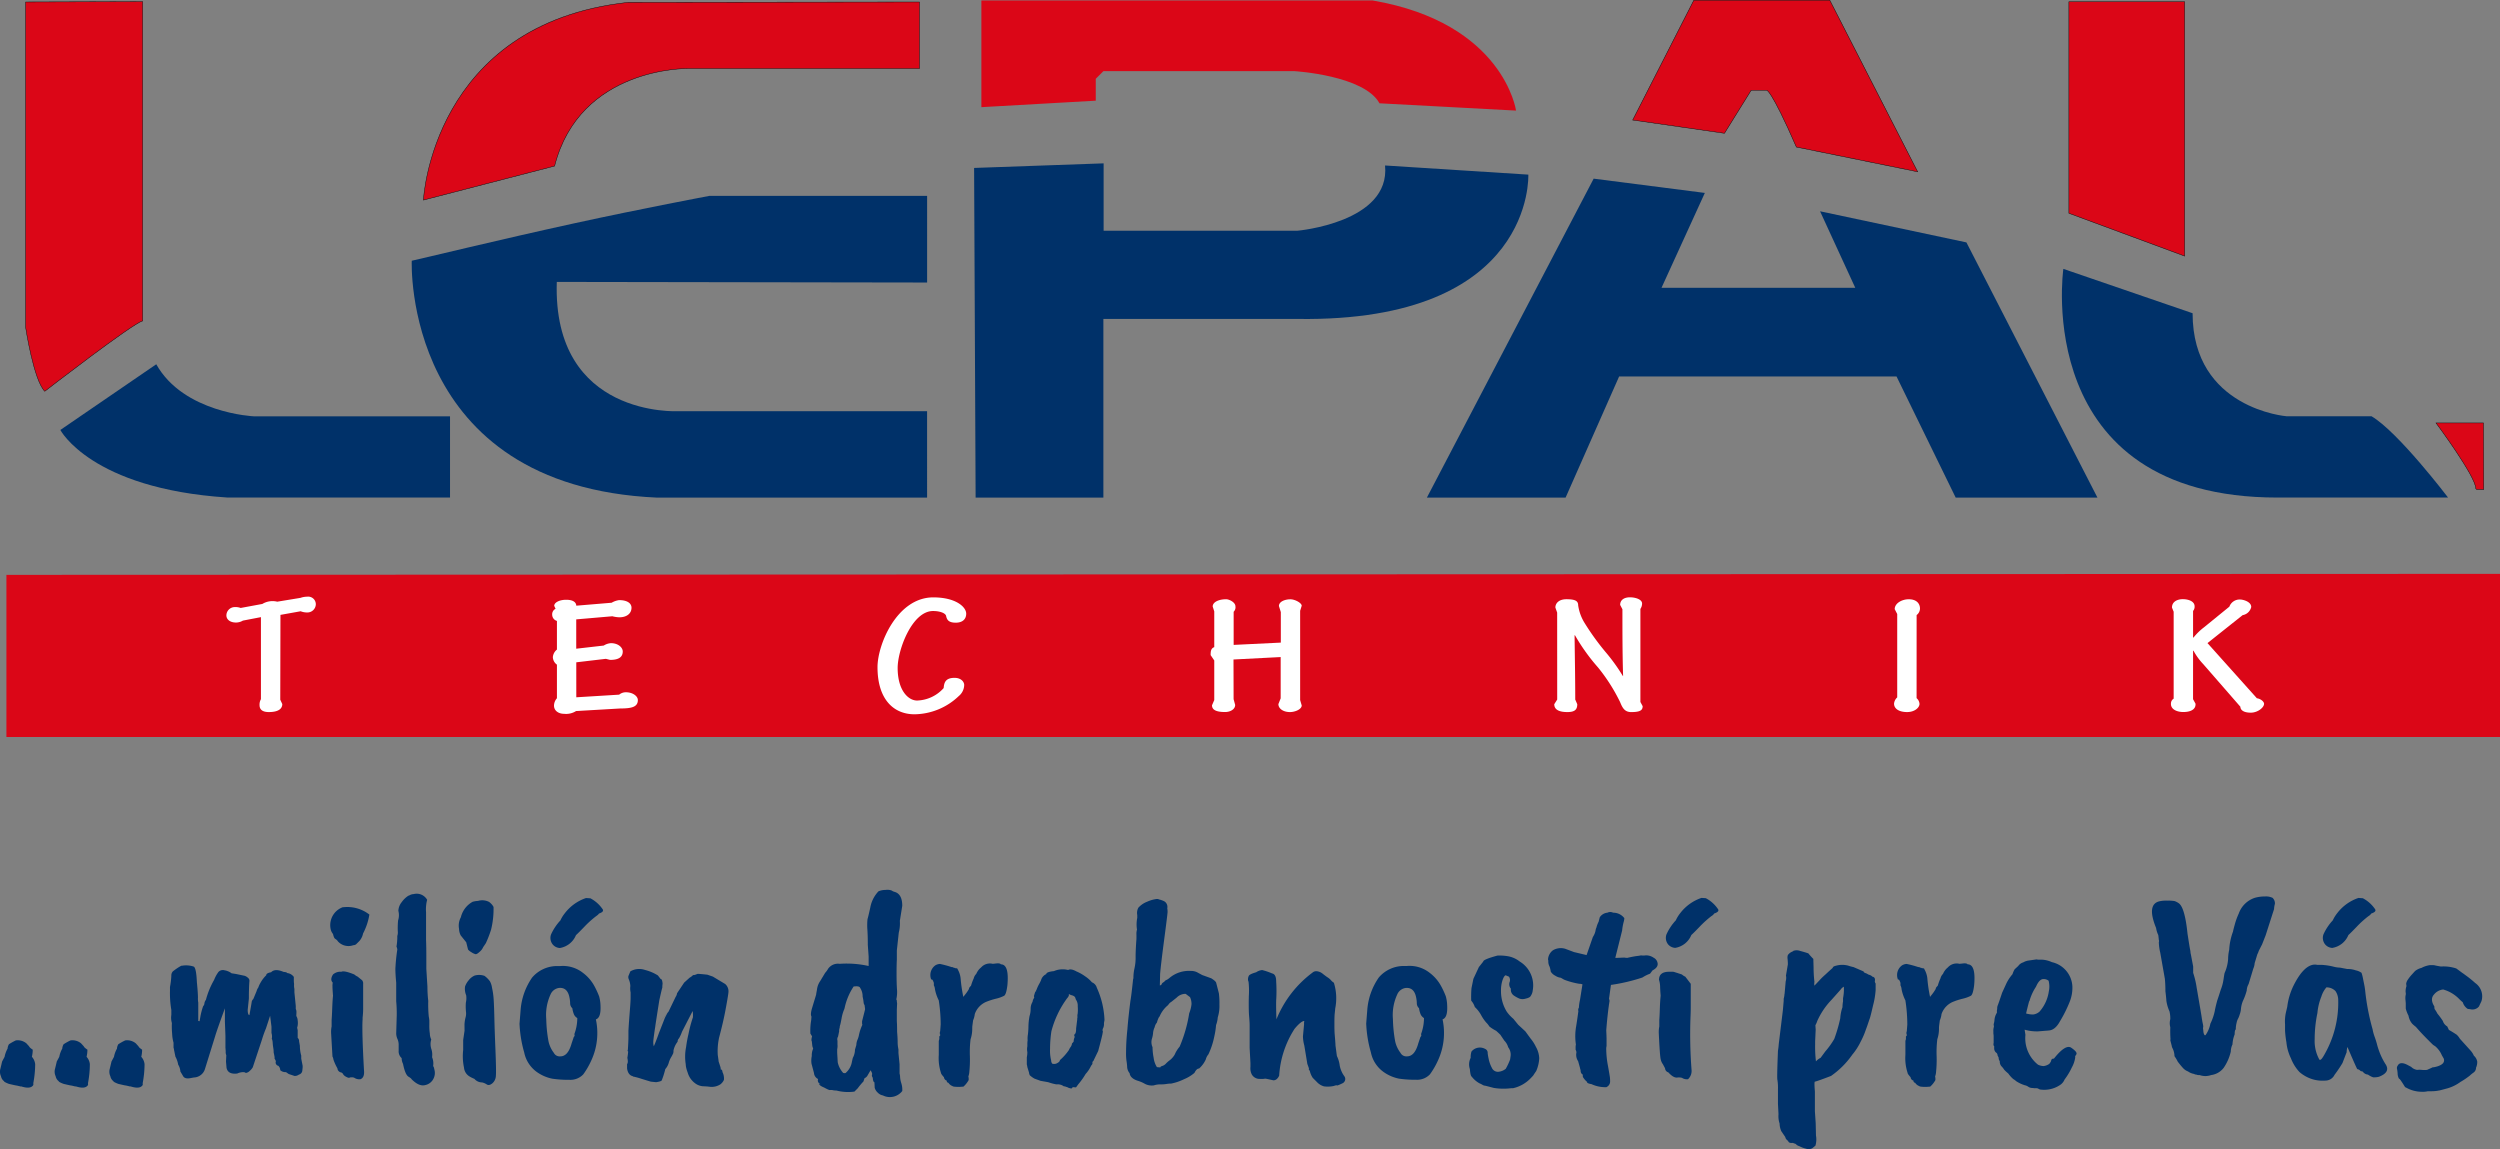
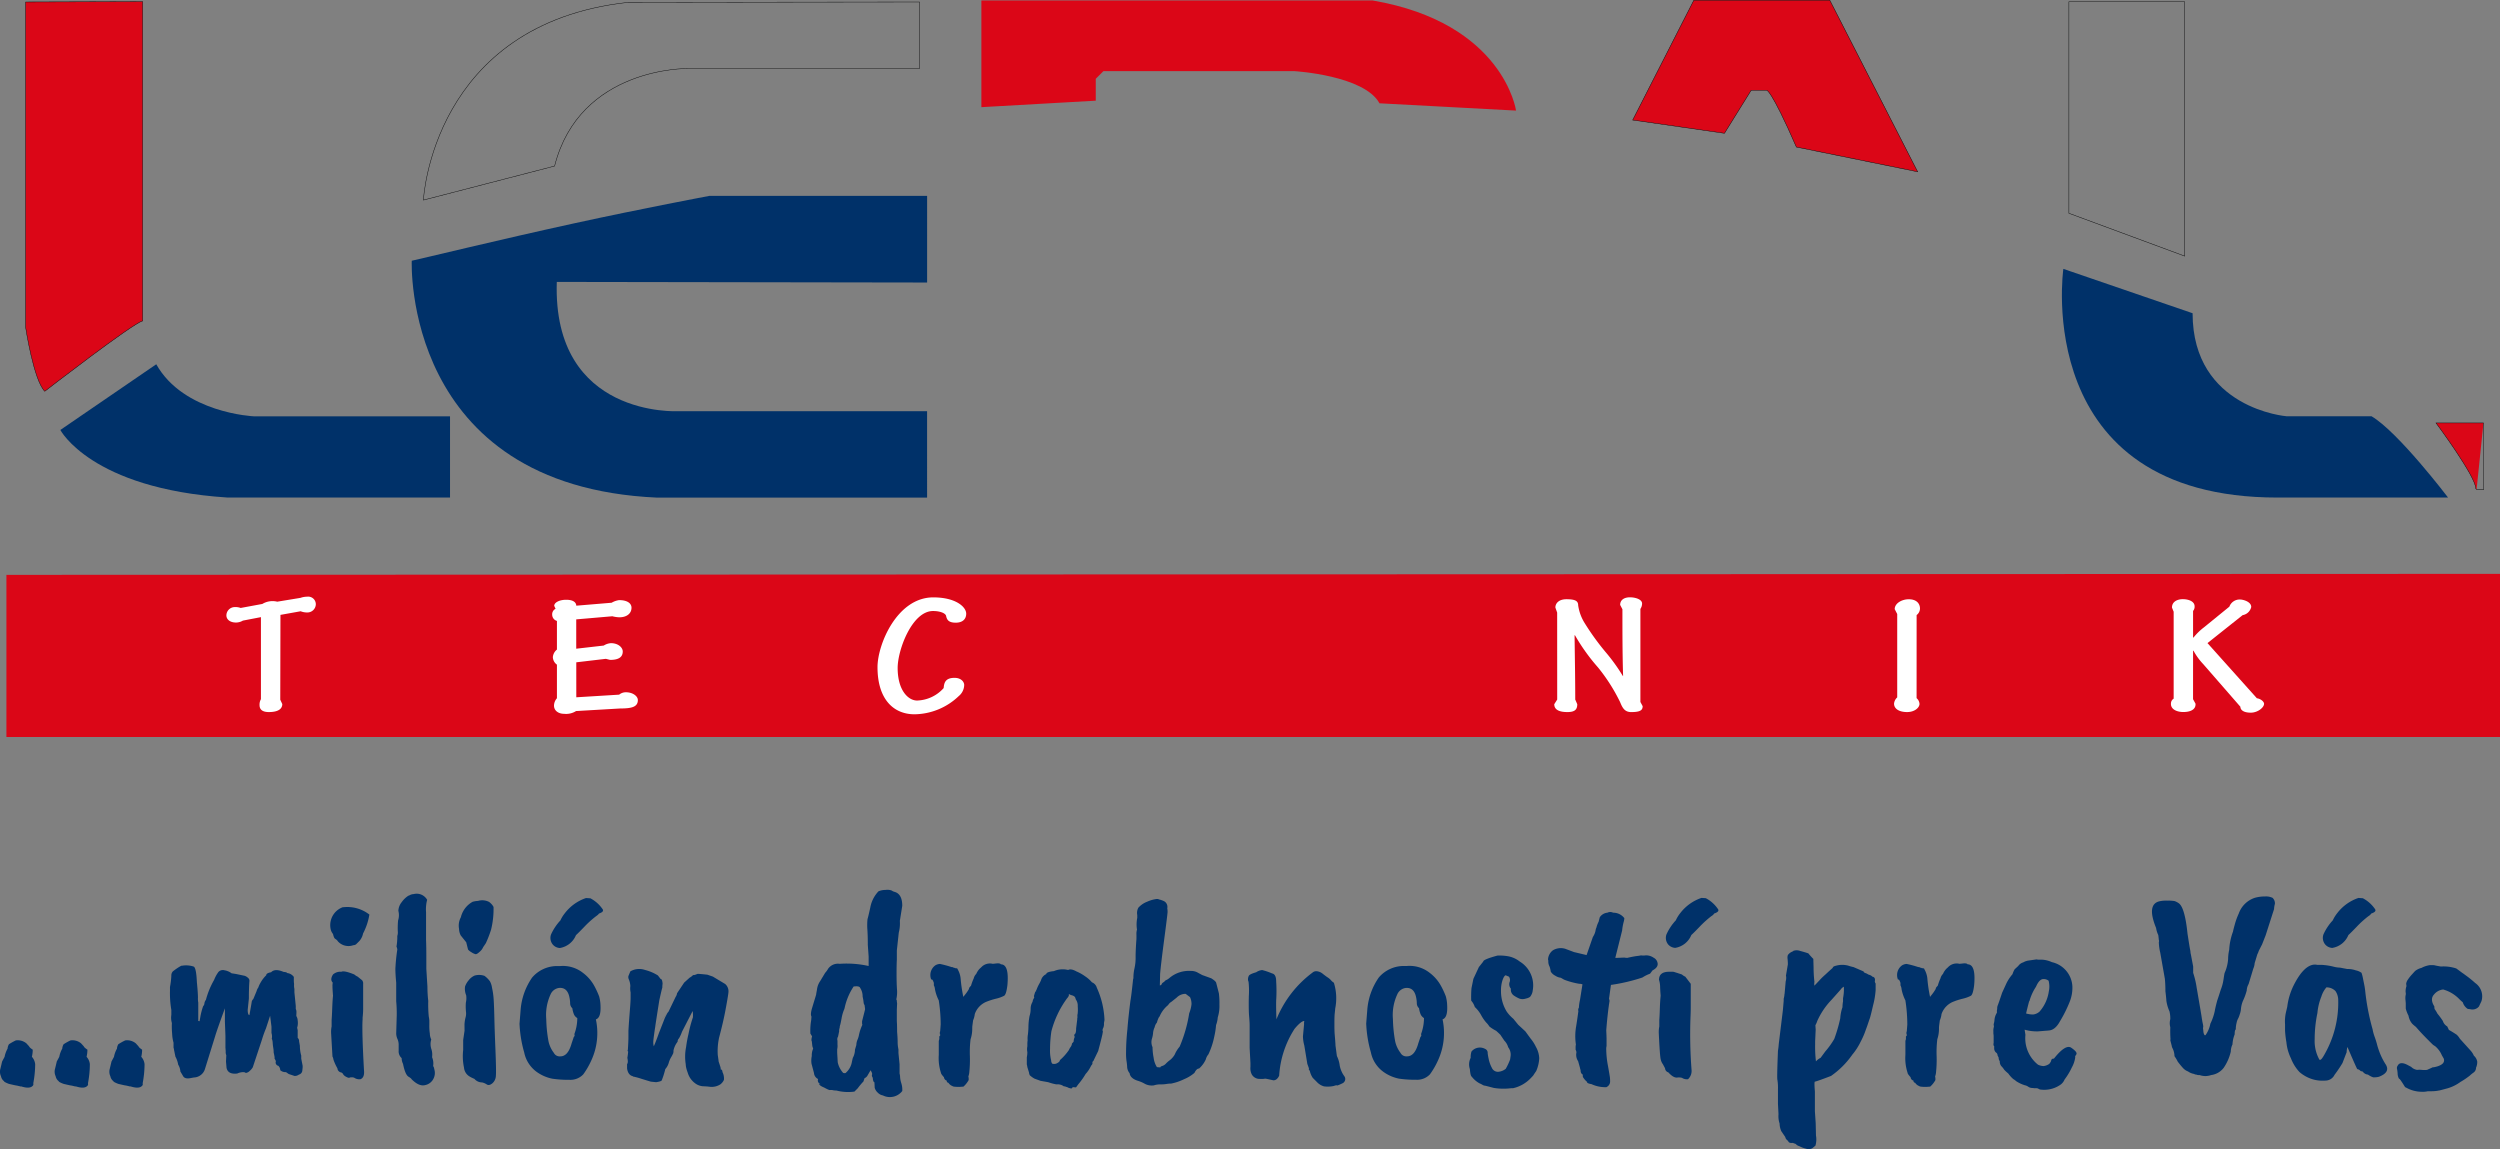
<svg xmlns="http://www.w3.org/2000/svg" width="148.403" height="68.216" viewBox="0 0 148.403 68.216">
  <rect x="0" y="0" width="148.403" height="68.216" fill="#808080" stroke="none" />
  <g id="Group_1712" data-name="Group 1712" transform="translate(0 0.012)">
    <path id="Path_3697" data-name="Path 3697" d="M702.711,56.216v9.627H850.733V56.157Z" transform="translate(-702.33 -22.104)" fill="#db0617" />
-     <path id="Path_3698" data-name="Path 3698" d="M757.572,33.157l7.688-.272v4h11.5s5.541-.483,5.206-3.874l8.505.543s.409,8.763-13.681,8.567H765.246V52.726h-7.584Z" transform="translate(-699.748 -23.2)" fill="#003169" />
-     <path id="Path_3699" data-name="Path 3699" d="M815.268,37.536l-8.688-1.847,2.089,4.541h-11.5l2.572-5.631-6.6-.847-9.9,18.933h8.234l3.177-7.189h16.468l3.511,7.189h8.415Z" transform="translate(-698.539 -23.159)" fill="#003169" />
    <path id="Path_3700" data-name="Path 3700" d="M740.254,52.64h16.027V47.51H741.5s-7.461.408-7.2-7.674l21.983.036V34.728H743.363s-3.949.738-8.057,1.636c-4.453.972-9.114,2.112-9.616,2.215,0,0-.577,13.382,14.565,14.062" transform="translate(-701.248 -23.113)" fill="#003169" />
    <path id="Path_3701" data-name="Path 3701" d="M827,41.5l-7.672-2.633s-1.953,13.575,12.711,13.575h10.126s-2.952-3.888-4.542-4.826h-5.039S827,47.179,827,41.5" transform="translate(-696.845 -22.918)" fill="#003169" />
    <path id="Path_3702" data-name="Path 3702" d="M711.462,44.275c-1.076.739-5.694,3.9-5.694,3.9s1.817,3.481,9.9,4.01H728.9V47.364H717.24s-4.155-.19-5.778-3.089" transform="translate(-702.186 -22.664)" fill="#003169" />
    <path id="Path_3703" data-name="Path 3703" d="M718.38,63.567l.12.258c0,.268-.214.475-.8.475-.375,0-.55-.147-.55-.413a.649.649,0,0,1,.082-.351V58.665l-1.071.206a.8.8,0,0,1-.416.114c-.335,0-.563-.175-.563-.424a.5.5,0,0,1,.5-.493.889.889,0,0,1,.348.052l1.286-.238a1.17,1.17,0,0,1,.885-.134l1.379-.227a1.209,1.209,0,0,1,.4-.07.452.452,0,0,1,.51.463.5.5,0,0,1-.51.474,1.019,1.019,0,0,1-.389-.072l-1.2.215Z" transform="translate(-701.743 -22.043)" fill="#fff" />
    <path id="Path_3704" data-name="Path 3704" d="M735.084,63.415l2.544-.156a.618.618,0,0,1,.4-.142c.428,0,.71.245.71.462,0,.414-.375.5-1.044.5l-2.625.153a1.1,1.1,0,0,1-.709.164c-.321,0-.6-.173-.6-.492a.684.684,0,0,1,.174-.433V61.478a.575.575,0,0,1-.242-.444.642.642,0,0,1,.242-.452v-1.7a.386.386,0,0,1-.281-.36.364.364,0,0,1,.2-.36l-.08-.174c0-.207.321-.362.71-.362s.589.133.6.351l2.1-.175a1.158,1.158,0,0,1,.442-.155c.509,0,.736.205.736.452,0,.33-.268.568-.724.568a1.9,1.9,0,0,1-.415-.062l-2.142.185v1.741l1.633-.187a.909.909,0,0,1,.428-.142c.429,0,.7.257.7.493,0,.352-.267.5-.751.5l-.252-.063-1.755.207Z" transform="translate(-700.874 -22.035)" fill="#fff" />
    <path id="Path_3705" data-name="Path 3705" d="M757.361,58.449c0,.39-.283.544-.617.544-.376,0-.522-.125-.575-.392-.027-.165-.349-.3-.778-.3-1.244,0-2.1,2.309-2.1,3.379,0,1.349.641,1.935,1.151,1.935a2.2,2.2,0,0,0,1.579-.74c.026-.269.067-.607.644-.607.414,0,.576.258.576.421a.872.872,0,0,1-.321.659,3.864,3.864,0,0,1-2.625,1.083c-1.246,0-2.2-.886-2.2-2.8,0-1.35,1.165-4.14,3.309-4.14,1.365,0,1.955.586,1.955.959" transform="translate(-700.005 -22.042)" fill="#fff" />
-     <path id="Path_3706" data-name="Path 3706" d="M772.345,63.529l.093.34c0,.257-.281.423-.6.423-.574,0-.775-.155-.775-.4l.134-.31v-2.35l-.215-.318c0-.225.014-.4.215-.474V58.32l-.093-.29c0-.267.36-.433.8-.433.175,0,.55.177.55.424a.367.367,0,0,1-.106.319v1.967l2.8-.136V58.36L775.036,58c0-.267.362-.4.684-.4.266,0,.668.217.668.383l-.093.3v5.3l.093.318c0,.226-.387.393-.7.393-.391,0-.684-.2-.684-.474l.135-.341v-2.45l-2.8.144Z" transform="translate(-699.117 -22.037)" fill="#fff" />
    <path id="Path_3707" data-name="Path 3707" d="M790.635,58.395l-.106-.3c0-.258.214-.494.654-.494.55,0,.7.113.7.371a2.711,2.711,0,0,0,.389,1.052,14.885,14.885,0,0,0,1.311,1.8,10.938,10.938,0,0,1,.953,1.337h.013c-.04-1.308-.04-2.616-.04-3.964l-.134-.258c0-.34.3-.452.576-.452.334,0,.725.123.725.37a.579.579,0,0,1-.1.319V63.7l.134.248c0,.238-.134.352-.683.352-.388,0-.521-.259-.655-.59a10.567,10.567,0,0,0-1.311-2.059,11.515,11.515,0,0,1-1.366-1.906l-.027-.009c.015,1.255.04,2.544.04,3.82l.12.277c0,.319-.146.466-.587.466s-.779-.114-.779-.466l.175-.277Z" transform="translate(-698.2 -22.042)" fill="#fff" />
    <path id="Path_3708" data-name="Path 3708" d="M811.064,63.467a.493.493,0,0,1,.173.34c0,.227-.293.486-.736.486-.467,0-.775-.188-.775-.5a.576.576,0,0,1,.188-.371V58.473l-.149-.289c0-.35.428-.587.832-.587.519,0,.669.31.669.548a.493.493,0,0,1-.2.39Z" transform="translate(-697.293 -22.036)" fill="#fff" />
    <path id="Path_3709" data-name="Path 3709" d="M826.736,63.529l.147.269c.026.4-.4.494-.722.494-.374,0-.764-.155-.736-.516a.333.333,0,0,1,.16-.277V58.339l-.1-.247c0-.373.35-.5.643-.5.324,0,.7.124.7.424a.381.381,0,0,1-.091.276v1.578h.026a3.573,3.573,0,0,1,.614-.6l1.515-1.233a.649.649,0,0,1,.644-.424c.158,0,.654.123.654.444a.629.629,0,0,1-.51.483L827.593,60.2l2.932,3.274c.228.032.427.2.427.33,0,.217-.372.526-.788.526-.47,0-.617-.186-.617-.35l-2.208-2.534a3.7,3.7,0,0,1-.576-.793h-.026Z" transform="translate(-696.554 -22.037)" fill="#fff" />
-     <path id="Path_3710" data-name="Path 3710" d="M843.268,47.6H840.45s2.364,3.177,2.364,3.9l.047.048h.425Z" transform="translate(-695.847 -22.507)" fill="#db0617" />
+     <path id="Path_3710" data-name="Path 3710" d="M843.268,47.6H840.45s2.364,3.177,2.364,3.9l.047.048Z" transform="translate(-695.847 -22.507)" fill="#db0617" />
    <path id="Path_3711" data-name="Path 3711" d="M843.268,47.6H840.45s2.364,3.177,2.364,3.9l.047.048h.425Z" transform="translate(-695.847 -22.507)" fill="none" stroke="#040506" stroke-width="0.025" />
-     <path id="Path_3712" data-name="Path 3712" d="M826.51,23.721v15.1l-6.872-2.542V23.721Z" transform="translate(-696.826 -23.631)" fill="#db0617" />
    <path id="Path_3713" data-name="Path 3713" d="M826.51,23.721v15.1l-6.872-2.542V23.721Z" transform="translate(-696.826 -23.631)" fill="none" stroke="#040506" stroke-width="0.025" />
    <path id="Path_3714" data-name="Path 3714" d="M806.608,23.635h-8.07l-3.63,7.114,5.448.786,1.589-2.558h.908s.25-.114,1.772,3.375l7.2,1.469Z" transform="translate(-697.99 -23.635)" fill="#db0617" />
    <path id="Path_3715" data-name="Path 3715" d="M806.608,23.635h-8.07l-3.63,7.114,5.448.786,1.589-2.558h.908s.25-.114,1.772,3.375l7.2,1.469Z" transform="translate(-697.99 -23.635)" fill="none" stroke="#040506" stroke-width="0.025" />
    <path id="Path_3716" data-name="Path 3716" d="M789.722,30.187s-.726-5.2-8.515-6.537H757.984v6.333l6.789-.385V28.3l.454-.454h11.351s4.131.248,5.038,1.908Z" transform="translate(-699.728 -23.634)" fill="#db0617" />
-     <path id="Path_3717" data-name="Path 3717" d="M755.8,23.736v3.951H742.038s-6.4-.113-7.9,5.788l-7.786,2.02s.5-10.457,12.145-11.736Z" transform="translate(-701.217 -23.63)" fill="#db0617" />
    <path id="Path_3718" data-name="Path 3718" d="M755.8,23.736v3.951H742.038s-6.4-.113-7.9,5.788l-7.786,2.02s.5-10.457,12.145-11.736Z" transform="translate(-701.217 -23.63)" fill="none" stroke="#040506" stroke-width="0.025" />
    <path id="Path_3719" data-name="Path 3719" d="M703.8,23.737V43.055s.475,3.134,1.135,3.792c0,0,5.221-4.041,5.811-4.178V23.714Z" transform="translate(-702.278 -23.631)" fill="#db0617" />
    <path id="Path_3720" data-name="Path 3720" d="M703.8,23.737V43.055s.475,3.134,1.135,3.792c0,0,5.221-4.041,5.811-4.178V23.714Z" transform="translate(-702.278 -23.631)" fill="none" stroke="#040506" stroke-width="0.025" />
    <path id="Path_3721" data-name="Path 3721" d="M703.282,82.606h.016a.81.81,0,0,1,.618.179l.162.178c.012.044.081.109.212.195a1.808,1.808,0,0,1-.05.423.775.775,0,0,1,.195.438,6.162,6.162,0,0,1-.113,1.137.143.143,0,0,1-.048.161q-.179.179-.683.017c0,.01-.008.014-.024.007l-.129-.031a1.505,1.505,0,0,0-.163-.032c-.037-.006-.171-.036-.4-.09-.195-.075-.291-.13-.291-.161a.488.488,0,0,1-.179-.293.638.638,0,0,1-.032-.454c.042-.173.075-.313.1-.422l.147-.275a1.564,1.564,0,0,1,.178-.488.551.551,0,0,1,.081-.26,3.556,3.556,0,0,1,.406-.227" transform="translate(-702.347 -20.86)" fill="#003169" />
    <path id="Path_3722" data-name="Path 3722" d="M706.383,82.606h.015a.81.81,0,0,1,.618.179l.162.178c.013.044.081.109.212.195a1.81,1.81,0,0,1-.05.423.776.776,0,0,1,.195.438,6.155,6.155,0,0,1-.113,1.137.143.143,0,0,1-.048.161c-.119.119-.346.125-.683.017,0,.01-.008.014-.023.007l-.13-.031a1.559,1.559,0,0,0-.163-.032c-.037-.006-.171-.036-.4-.09-.2-.075-.292-.13-.292-.161a.488.488,0,0,1-.179-.293.639.639,0,0,1-.032-.454c.043-.173.075-.313.1-.422l.148-.275a1.55,1.55,0,0,1,.177-.488.549.549,0,0,1,.082-.26,3.3,3.3,0,0,1,.406-.227" transform="translate(-702.201 -20.86)" fill="#003169" />
    <path id="Path_3723" data-name="Path 3723" d="M709.484,82.606h.016a.81.81,0,0,1,.618.179l.162.178c.012.044.081.109.211.195a1.806,1.806,0,0,1-.05.423.775.775,0,0,1,.195.438,6.153,6.153,0,0,1-.113,1.137.143.143,0,0,1-.048.161q-.179.179-.683.017c0,.01-.008.014-.024.007l-.129-.031a1.511,1.511,0,0,0-.163-.032c-.037-.006-.171-.036-.4-.09-.195-.075-.291-.13-.291-.161a.488.488,0,0,1-.179-.293.639.639,0,0,1-.032-.454c.042-.173.075-.313.1-.422l.147-.275a1.564,1.564,0,0,1,.178-.488.552.552,0,0,1,.081-.26,3.551,3.551,0,0,1,.406-.227" transform="translate(-702.055 -20.86)" fill="#003169" />
    <path id="Path_3724" data-name="Path 3724" d="M712.667,78.374h.031a1.434,1.434,0,0,1,.682.048c.11.032.174.341.2.926q.064.666.064.917a1.375,1.375,0,0,0,.018.3v1.088l.081.016c0-.01.009-.075.032-.195a3.913,3.913,0,0,1,.178-.7.244.244,0,0,0,.073-.161.428.428,0,0,1,.09-.212,4.831,4.831,0,0,1,.487-1.185,2.037,2.037,0,0,1,.251-.463.355.355,0,0,1,.373-.106.935.935,0,0,1,.415.179c.087.01.188.027.308.048l.471.1a.539.539,0,0,1,.178.106.233.233,0,0,1,.1.22c-.012.087-.023.341-.032.762v.26l-.066.633a.784.784,0,0,0,.033.309l.065.048.13-.747a.3.3,0,0,1,.1-.212l.195-.47a.621.621,0,0,1,.1-.212,1.745,1.745,0,0,1,.155-.325,1.922,1.922,0,0,1,.317-.405c0-.087.1-.147.291-.179.152-.162.4-.168.747-.017a.487.487,0,0,1,.179.032c0,.022.04.039.122.049a.58.58,0,0,1,.3.212v.178a1.5,1.5,0,0,0,.016.244.945.945,0,0,0,.018.291v.2q.014.13.081.811v.179a.379.379,0,0,1,.04.2c0,.07-.007.143-.007.219a.556.556,0,0,1,.081.267.964.964,0,0,1-.032.43l.032.147v.454a.234.234,0,0,1,.082.195l.048.275a2.206,2.206,0,0,0,.081.585v.179l.083.422v.1l-.017.161a.272.272,0,0,1-.195.26l-.09.049a.388.388,0,0,1-.185.032l-.341-.114-.162-.113a.444.444,0,0,1-.34-.114.357.357,0,0,0-.114-.259.2.2,0,0,1-.147-.261c.01-.01-.017-.07-.081-.178.021-.022,0-.14-.049-.357a1.507,1.507,0,0,0-.025-.285c-.015-.091-.026-.186-.032-.284a.757.757,0,0,0-.057-.26c.011,0,.017-.038.017-.114a.68.68,0,0,0-.032-.21v-.373l-.081-.65-.245.748a6.69,6.69,0,0,0-.243.682L716.9,84.4a.81.81,0,0,1-.186.22.4.4,0,0,1-.236.121c-.021-.034-.078-.049-.171-.049a.881.881,0,0,0-.332.082c-.369.043-.58-.07-.635-.341l-.032-.374.018-.374a.464.464,0,0,1-.034-.227l-.017-.226v-.7l-.031-.828v-.8q-.471,1.283-.585,1.672l-.6,1.932a.708.708,0,0,1-.649.5l-.177.032c-.239.054-.4.017-.472-.114l-.161-.275a.866.866,0,0,0-.131-.406,1.438,1.438,0,0,0-.162-.47l-.081-.39a.536.536,0,0,0-.032-.147v-.292a2.314,2.314,0,0,1-.082-.528,4.533,4.533,0,0,1-.016-.642,1.113,1.113,0,0,1-.032-.486V81a5.871,5.871,0,0,1-.081-1.136v-.226a5.058,5.058,0,0,0,.081-.659.378.378,0,0,1,.081-.26,3.231,3.231,0,0,1,.52-.349" transform="translate(-701.893 -21.06)" fill="#003169" />
    <path id="Path_3725" data-name="Path 3725" d="M721.866,75.055a2.126,2.126,0,0,1,1.526.439,3.7,3.7,0,0,1-.374,1.12.982.982,0,0,1-.211.439l-.211.21a.31.31,0,0,1-.161.049.844.844,0,0,1-.91-.227.447.447,0,0,0-.155-.147c-.06-.032-.1-.131-.137-.292a.673.673,0,0,1-.147-.325,1.135,1.135,0,0,1,.73-1.267Zm-.131,3.831c.108-.053.362,0,.763.163a.8.8,0,0,0,.2.13l.259.21a.288.288,0,0,1,.065.21v1.43a4.843,4.843,0,0,1-.032.582v.1q-.049.667.081,3.005c.032.3-.037.486-.21.551a.53.53,0,0,1-.357-.082.282.282,0,0,0-.114-.03h-.114l-.1.03a.491.491,0,0,1-.179-.071.4.4,0,0,1-.17-.155.179.179,0,0,0-.138-.1.268.268,0,0,1-.195-.242,2.671,2.671,0,0,1-.236-.519.542.542,0,0,0-.057-.179l-.082-1.412a1.676,1.676,0,0,1,.032-.374v-.39c.01-.118.022-.338.034-.658s.026-.576.048-.772c-.022-.281-.032-.471-.032-.568a.9.9,0,0,1,.017-.21c-.119-.119-.114-.283.016-.487a.669.669,0,0,1,.406-.163Z" transform="translate(-701.465 -21.215)" fill="#003169" />
    <path id="Path_3726" data-name="Path 3726" d="M724.875,76.8a.63.63,0,0,0,.031-.276,4.764,4.764,0,0,1,.017-.649,1,1,0,0,0,.016-.569.877.877,0,0,1,.195-.511,1.412,1.412,0,0,1,.422-.4v.017a.546.546,0,0,1,.292-.1.713.713,0,0,1,.8.34,2.208,2.208,0,0,0-.065.731v1.655c.012.27.017.64.017,1.1v.617l.065,1.055a7.141,7.141,0,0,0,.049.844,7.106,7.106,0,0,0,.032.941,1.45,1.45,0,0,1,.032.227v.26a2.926,2.926,0,0,0,.031.519.807.807,0,0,0,.083.341.933.933,0,0,0,0,.552,1.051,1.051,0,0,1,.048.5.964.964,0,0,1,.065.52l.048.1.032.146a.726.726,0,0,1-.057.5.7.7,0,0,1-.487.388c-.245.07-.517-.046-.82-.349-.012-.032-.071-.082-.179-.147-.129-.074-.239-.33-.326-.762a.762.762,0,0,1-.081-.341.531.531,0,0,1-.178-.438v-.357a.83.83,0,0,0-.065-.325.875.875,0,0,1-.081-.341l.032-1.088a8.222,8.222,0,0,0-.032-.828v-1.1c-.034-.357-.049-.63-.049-.82a10.888,10.888,0,0,1,.114-1.144.5.5,0,0,0-.049-.179,3.325,3.325,0,0,0,.049-.632" transform="translate(-701.292 -21.25)" fill="#003169" />
    <path id="Path_3727" data-name="Path 3727" d="M729.184,74.75a1.431,1.431,0,0,1,.309-.049.892.892,0,0,1,.658.057.879.879,0,0,1,.268.3,5.114,5.114,0,0,1-.146,1.348,6.584,6.584,0,0,1-.309.8l-.163.243a.729.729,0,0,1-.211.275c-.108.1-.187.144-.236.138a.733.733,0,0,1-.243-.113.755.755,0,0,1-.2-.155c-.012-.031-.021-.07-.032-.113l-.081-.325-.326-.406a.876.876,0,0,1-.1-.39,1.043,1.043,0,0,1,.113-.7.668.668,0,0,1,.048-.162,1.411,1.411,0,0,1,.649-.747m-.487,7.289a2,2,0,0,1,.057-.4.843.843,0,0,0,.032-.35,3.28,3.28,0,0,1-.008-.552,1.154,1.154,0,0,0,.018-.438.985.985,0,0,1-.066-.519,1.148,1.148,0,0,1,.211-.365.905.905,0,0,1,.357-.284.981.981,0,0,1,.585.016,1.476,1.476,0,0,1,.324.325,1.081,1.081,0,0,1,.122.374,4.539,4.539,0,0,1,.1.706q.025.382.041,1.1t.066,1.931c.032.807.04,1.307.024,1.5a.618.618,0,0,1-.212.447c-.124.1-.233.125-.325.065a.858.858,0,0,0-.284-.121.6.6,0,0,1-.454-.212,1.822,1.822,0,0,1-.308-.154.677.677,0,0,1-.309-.511,3.31,3.31,0,0,1-.049-1.055v-.585l.081-.552Z" transform="translate(-701.122 -21.233)" fill="#003169" />
    <path id="Path_3728" data-name="Path 3728" d="M731.8,82l.066-.828a3.9,3.9,0,0,1,.682-1.915,1.953,1.953,0,0,1,1.558-.682h.1a1.921,1.921,0,0,1,1.362.405,2.434,2.434,0,0,1,.675.779,5.112,5.112,0,0,1,.284.618,2.237,2.237,0,0,1,.081.568c.022.466-.071.731-.275.795a3.875,3.875,0,0,1-.278,2.452,4.594,4.594,0,0,1-.47.811,1.051,1.051,0,0,1-.812.325,6.8,6.8,0,0,1-1.014-.065,2.381,2.381,0,0,1-.95-.414,1.885,1.885,0,0,1-.73-1.144A7.285,7.285,0,0,1,731.8,82m2.971-1.526c-.075-.433-.285-.635-.631-.6a.641.641,0,0,0-.5.39,2.9,2.9,0,0,0-.252,1.469,8.174,8.174,0,0,0,.131,1.3,1.713,1.713,0,0,0,.316.69.39.39,0,0,0,.39.212q.454,0,.665-.763l.131-.39a.124.124,0,0,0,.032-.162,2.769,2.769,0,0,0,.177-.958.489.489,0,0,1-.194-.21,1.428,1.428,0,0,1-.1-.374.393.393,0,0,1-.131-.309,1.9,1.9,0,0,0-.032-.291m.975-5.942.26.017a2.006,2.006,0,0,1,.715.632q.129.162-.212.275c-.01.032-.07.088-.178.163a5.865,5.865,0,0,0-.682.617c-.218.226-.385.395-.5.5a1.253,1.253,0,0,1-.957.763.588.588,0,0,1-.414-.2.614.614,0,0,1-.107-.609,3.1,3.1,0,0,1,.553-.828,2.026,2.026,0,0,1,.26-.422,2.651,2.651,0,0,1,1.266-.909" transform="translate(-700.961 -21.24)" fill="#003169" />
    <path id="Path_3729" data-name="Path 3729" d="M739.482,83.153c.1-.227.2-.492.31-.8l.356-.909.147-.275q-3.3,3.9.065-.082l.422-.876a.467.467,0,0,0,.082-.212l.422-.632.324-.293a.8.8,0,0,0,.211-.162c.022.022.108,0,.261-.065.1,0,.292.017.583.049l.326.113.73.439a.574.574,0,0,1,.195.487c-.011.13-.069.487-.179,1.071q-.13.7-.372,1.607a3.727,3.727,0,0,0-.083,1.055c.032.217.049.34.049.374.022.065.051.157.09.276s.045.183.024.194c.075.012.114.065.114.162a.845.845,0,0,1,.089.463.681.681,0,0,1-.211.268.955.955,0,0,1-.608.147,3.453,3.453,0,0,0-.415-.032.9.9,0,0,1-.381-.114,1.2,1.2,0,0,1-.537-.7,1.943,1.943,0,0,1-.1-.34,1.207,1.207,0,0,1-.017-.162A2.858,2.858,0,0,1,741.4,83.2a7.8,7.8,0,0,1,.147-.8,7.518,7.518,0,0,1,.26-.975,1.7,1.7,0,0,0-.017-.373l-.633,1.233a2.141,2.141,0,0,1-.178.39.27.27,0,0,0-.081.2,1.253,1.253,0,0,0-.244.519.62.62,0,0,1-.016.161,1.935,1.935,0,0,1-.123.237,1.389,1.389,0,0,0-.147.349.951.951,0,0,1-.2.357,4.947,4.947,0,0,1-.21.665c-.01.044-.125.082-.34.114l-.309-.032c-.076-.022-.253-.075-.535-.162a4.406,4.406,0,0,0-.463-.13.1.1,0,0,1-.074-.032c-.183-.043-.3-.195-.339-.454v-.26c.053-.065.058-.19.016-.374a3.226,3.226,0,0,0,.048-.374c-.032-.021-.039-.059-.016-.113.021-.347.032-.59.032-.731v-.39q.031-.534.081-1.152c.034-.411.049-.676.049-.8v-.325a1.1,1.1,0,0,1-.016-.374,1.135,1.135,0,0,0-.082-.381.329.329,0,0,1-.032-.22l.114-.275a1.057,1.057,0,0,1,.876-.082,2.661,2.661,0,0,1,.762.326c.022.031.075.1.162.21.065,0,.1.092.114.275a2.093,2.093,0,0,0-.016.244q-.017.016-.179.747-.358,2.257-.357,2.452a.847.847,0,0,0,.031.275" transform="translate(-700.674 -21.049)" fill="#003169" />
    <path id="Path_3730" data-name="Path 3730" d="M753.6,75.914a2.174,2.174,0,0,1-.064.7l-.114,1.055v.553q-.017.275-.017.828t.024.916a1.917,1.917,0,0,1-.04.609.162.162,0,0,1,.032.113l.016.13-.016.374v.682q.016.179.016.617c.021.249.032.449.032.6a2.162,2.162,0,0,0,.048.454v.212l.066.665v.553a.811.811,0,0,1,.032.218,1.516,1.516,0,0,0,.072.358,1.3,1.3,0,0,1,.057.462.93.93,0,0,1-1.152.261.543.543,0,0,1-.3-.162.6.6,0,0,1-.185-.293l-.016-.325c-.055-.01-.087-.1-.1-.275a.207.207,0,0,1-.048-.162c.032-.054,0-.147-.081-.276l-.179.309a.359.359,0,0,1-.179.162l-.066.195a4.222,4.222,0,0,0-.34.406l-.195.195a2.739,2.739,0,0,1-1.071-.065.868.868,0,0,1-.26-.032h-.114c-.021.021-.14-.027-.357-.147-.184-.075-.281-.146-.292-.212l.1.017a.233.233,0,0,1-.163-.308.433.433,0,0,1-.243-.358l-.147-.552a1.294,1.294,0,0,1,.017-.454.954.954,0,0,1,.081-.438l-.048-.147-.032-.292c-.032-.043-.027-.14.016-.293l-.1-.161a3.642,3.642,0,0,1,.048-.8l.016-.21c-.054-.087-.039-.271.049-.553l.227-.747c0-.022.016-.118.049-.292a1.11,1.11,0,0,1,.194-.519l.293-.487a1.274,1.274,0,0,0,.177-.244.713.713,0,0,1,.683-.292,5.986,5.986,0,0,1,1.721.13v-.568l-.049-.683c0-.325-.007-.622-.024-.892a3.552,3.552,0,0,1,.008-.649c.009-.012.065-.233.161-.666a1.891,1.891,0,0,1,.488-.975,1.023,1.023,0,0,1,.414-.081.735.735,0,0,1,.367.032.537.537,0,0,0,.177.082q.454.129.454.828Zm-2.062,5.244-.032-.244a.324.324,0,0,1-.058-.171,2.825,2.825,0,0,0-.057-.333.934.934,0,0,0-.147-.519c-.032-.086-.161-.113-.388-.081a3.675,3.675,0,0,0-.536,1.283.693.693,0,0,1-.048.13,2.424,2.424,0,0,0-.131.479c-.042.222-.069.35-.081.382a.59.59,0,0,0-.032.178.5.5,0,0,0-.032.212l-.064.308a.3.3,0,0,0-.034.244v.227a.876.876,0,0,1-.017.276v.227l.032.552a1.346,1.346,0,0,0,.326.632c.087.022.14.017.162-.016a1.107,1.107,0,0,0,.357-.666l.049-.21a1.037,1.037,0,0,0,.129-.488l.081-.275a.836.836,0,0,1,.066-.308,1.485,1.485,0,0,0,.081-.244,2.636,2.636,0,0,1,.211-.649.294.294,0,0,1-.017-.1v-.113q.179-.7.179-.714" transform="translate(-700.184 -21.261)" fill="#003169" />
    <path id="Path_3731" data-name="Path 3731" d="M755.134,79.175a.708.708,0,0,1,.243-.811.559.559,0,0,1,.284-.09,5.862,5.862,0,0,1,.691.187.157.157,0,0,1,.113.032.24.24,0,0,1,.1.032c.1,0,.146.021.146.065a1.347,1.347,0,0,1,.179.568,8.557,8.557,0,0,0,.162,1.088.113.113,0,0,1,.017-.048,2.681,2.681,0,0,0,.323-.454c-.021-.022.018-.082.114-.179a2.928,2.928,0,0,1,.162-.439.542.542,0,0,1,.146-.26,1.078,1.078,0,0,1,.195-.3c.054-.049.1-.09.131-.123a.7.7,0,0,1,.649-.178c.032,0,.092-.006.179-.017.172-.021.275-.005.309.049q.5,0,.388,1.233c-.044.369-.108.579-.195.633a2.071,2.071,0,0,1-.5.178,4.067,4.067,0,0,0-.512.162,1.217,1.217,0,0,0-.73.747,1.312,1.312,0,0,1-.1.374c-.023.174-.036.275-.041.308a1.287,1.287,0,0,0-.009.195,1.971,1.971,0,0,1-.1.618,6.383,6.383,0,0,0-.041.982,7.127,7.127,0,0,1-.032.95.9.9,0,0,1-.058.275.658.658,0,0,1,.018.114v.1a1.43,1.43,0,0,1-.309.39l-.244.017c-.249,0-.384-.017-.406-.049a.485.485,0,0,1-.243-.195.114.114,0,0,1-.1-.13A.224.224,0,0,1,755.9,85c-.119-.13-.179-.217-.179-.26a2.825,2.825,0,0,1-.13-1.071v-.828a.71.71,0,0,0,.031-.114v-.147c.065-.064.076-.108.032-.13v-.129a.224.224,0,0,0,.024-.114c.006-.065.015-.179.026-.34a9.456,9.456,0,0,0-.114-1.429,2.565,2.565,0,0,1-.227-.666.549.549,0,0,0-.065-.227V79.4c-.044-.13-.082-.2-.114-.2s-.048-.014-.048-.024" transform="translate(-699.864 -21.065)" fill="#003169" />
    <path id="Path_3732" data-name="Path 3732" d="M760.9,80.507a.517.517,0,0,1,.1-.243l-.016-.1a2.56,2.56,0,0,1,.082-.261c.01-.021.026-.021.048,0a.093.093,0,0,1,.017-.1,2.3,2.3,0,0,1,.153-.341,2.339,2.339,0,0,0,.122-.244.55.55,0,0,1,.309-.357c0-.086.152-.146.454-.178a1.312,1.312,0,0,1,.844-.066c.108-.064.271-.038.487.082a2.614,2.614,0,0,1,.52.292,1.973,1.973,0,0,1,.406.357.489.489,0,0,1,.291.325,5.089,5.089,0,0,1,.454,1.916l-.032.178a.616.616,0,0,1-.04.285.289.289,0,0,0-.042.17c.022.012.022.06,0,.147,0,.054-.086.405-.26,1.055l-.259.536c0,.022-.028.06-.083.113v.1c0,.022-.026.065-.081.13a1.878,1.878,0,0,1-.324.487,4.28,4.28,0,0,1-.439.617l-.13.179-.195-.016c-.032.053-.062.081-.089.081a1.251,1.251,0,0,1-.236-.065l.13-.016a.389.389,0,0,1-.2-.017.338.338,0,0,0-.137-.032.627.627,0,0,0-.44-.114,3.205,3.205,0,0,1-.487-.13l-.454-.081-.357-.13a1.548,1.548,0,0,1-.275-.195.386.386,0,0,1-.049-.162l-.1-.325a.934.934,0,0,0-.032-.162V83.8a1.537,1.537,0,0,0,.032-.308.83.83,0,0,1,0-.341v-.178a1.788,1.788,0,0,1,.016-.179,1.462,1.462,0,0,1,.018-.357,4.457,4.457,0,0,0,.031-.5,3.681,3.681,0,0,1,.065-.585,1.4,1.4,0,0,0,.065-.414.8.8,0,0,1,.114-.43m1.119,1.737a7.445,7.445,0,0,0-.081,1.055,2.411,2.411,0,0,0,.065.682.334.334,0,0,0,.065.195.4.4,0,0,0,.228,0c.15-.065.227-.135.227-.21a3.109,3.109,0,0,0,.535-.6.757.757,0,0,1,.1-.178.406.406,0,0,0,.082-.212.706.706,0,0,0,.1-.113.635.635,0,0,1,.066-.276c-.044-.075-.042-.133.007-.171s.073-.149.073-.333l.064-.519a.491.491,0,0,1,.017-.146.518.518,0,0,1,.009-.2,2.316,2.316,0,0,0,.006-.447.634.634,0,0,0-.113-.405l-.032-.1c-.022-.076-.109-.13-.259-.163l-.131-.064c.032.064,0,.151-.1.26a5.785,5.785,0,0,0-.927,1.948" transform="translate(-699.607 -21.049)" fill="#003169" />
    <path id="Path_3733" data-name="Path 3733" d="M766.624,79.314a2.531,2.531,0,0,1,.065-.617,2.926,2.926,0,0,0,.064-.682c0-.282.018-.633.05-1.055V76.7a.871.871,0,0,1,.032-.292,1.982,1.982,0,0,1,.016-.7v-.162a.664.664,0,0,1,.065-.438,1.359,1.359,0,0,1,.528-.358A1.959,1.959,0,0,1,768,74.59h.083a.382.382,0,0,0,.12.041,1.337,1.337,0,0,1,.269.106.392.392,0,0,1,.161.405,1.224,1.224,0,0,1,.018.212q0,.113-.2,1.631t-.243,2.053l-.016.682a.137.137,0,0,0,.114-.081c.01-.043.059-.087.144-.13a.249.249,0,0,1,.122-.106.794.794,0,0,0,.187-.121,1.787,1.787,0,0,1,1.266-.422.8.8,0,0,1,.438.113l.244.131.536.194c.173.109.27.195.292.261l.162.632a4.618,4.618,0,0,1,.032.674,2.218,2.218,0,0,1-.1.754,1.572,1.572,0,0,1-.1.454,4.757,4.757,0,0,1-.113.715,4.5,4.5,0,0,1-.341,1.023.759.759,0,0,0-.155.3,1.581,1.581,0,0,1-.4.543c-.1,0-.188.086-.275.26a2.3,2.3,0,0,1-.617.374,3.1,3.1,0,0,1-.762.259,1.674,1.674,0,0,0-.285.025,2.087,2.087,0,0,1-.358.024,1.153,1.153,0,0,0-.38.057.875.875,0,0,1-.537-.089,2.064,2.064,0,0,0-.462-.195c-.275-.1-.425-.244-.446-.438a.612.612,0,0,1-.147-.382,3.341,3.341,0,0,0-.041-.364,3.268,3.268,0,0,1-.024-.488,13.414,13.414,0,0,1,.081-1.38q.049-.664.179-1.688.049-.243.162-1.315m1.283,2.873a.992.992,0,0,0-.1.341,1.375,1.375,0,0,1-.064.34.734.734,0,0,0,.031.52,3.424,3.424,0,0,0,.066.632,1.364,1.364,0,0,0,.194.552l.213.017c-.023-.021.005-.049.081-.081a.5.5,0,0,0,.219-.123,1.6,1.6,0,0,1,.244-.219,1.164,1.164,0,0,0,.3-.341,1.8,1.8,0,0,1,.292-.47,8.284,8.284,0,0,0,.568-1.981,2.028,2.028,0,0,0,.137-.543.944.944,0,0,0-.089-.415l-.26-.195a.736.736,0,0,0-.536.227l-.308.244a.541.541,0,0,0-.195.195,1.718,1.718,0,0,0-.488.632.3.3,0,0,1-.065.1,1.6,1.6,0,0,0-.114.309.579.579,0,0,0-.129.26" transform="translate(-699.342 -21.237)" fill="#003169" />
    <path id="Path_3734" data-name="Path 3734" d="M776.722,84.466l-.1-.275-.179-1.088a2.229,2.229,0,0,1-.081-.553l.066-.713a.606.606,0,0,1,.015-.195q-.193,0-.583.47c-.022.032-.054.087-.1.162a5.778,5.778,0,0,0-.81,2.615c-.087.183-.2.275-.341.275-.293-.065-.454-.1-.488-.1l-.113.016h-.21a.524.524,0,0,1-.487-.292.811.811,0,0,1-.066-.422v-.227l-.048-.893V81.917c0-.152-.012-.341-.032-.569-.021-.248-.027-.641-.016-1.177a4.889,4.889,0,0,0-.017-.86.31.31,0,0,1-.032-.155.434.434,0,0,1,.049-.195q.049-.1.438-.212a.728.728,0,0,1,.358-.13,3.827,3.827,0,0,1,.584.2c.161.031.243.19.243.471a8.9,8.9,0,0,1,.008,1.006c-.016.205-.015.622.008,1.249a6.493,6.493,0,0,1,2.142-2.776.328.328,0,0,1,.244-.081.652.652,0,0,1,.374.161c.139.109.238.179.291.213a.9.9,0,0,1,.187.161.678.678,0,0,0,.171.147,3.1,3.1,0,0,1,.081,1.526c-.01.119-.022.225-.032.317s-.017.289-.017.592.005.515.017.633q.049.569.048.666l.082.617a1.776,1.776,0,0,1,.17.576,1.6,1.6,0,0,0,.285.642.28.28,0,0,1-.1.39c-.218.108-.334.154-.35.138s-.079-.006-.186.032a1.672,1.672,0,0,1-.585.024.9.9,0,0,1-.422-.26l-.243-.244a1.2,1.2,0,0,1-.179-.422c-.053-.053-.071-.1-.048-.13" transform="translate(-699.017 -21.047)" fill="#003169" />
    <path id="Path_3735" data-name="Path 3735" d="M779.8,81.814l.065-.828a3.892,3.892,0,0,1,.683-1.915,1.953,1.953,0,0,1,1.558-.682h.1a1.921,1.921,0,0,1,1.362.405,2.433,2.433,0,0,1,.674.78,4.944,4.944,0,0,1,.285.617,2.307,2.307,0,0,1,.081.569q.031.7-.275.795a3.884,3.884,0,0,1-.277,2.452,4.594,4.594,0,0,1-.47.81,1.047,1.047,0,0,1-.813.325,6.96,6.96,0,0,1-1.015-.064,2.387,2.387,0,0,1-.949-.415,1.884,1.884,0,0,1-.73-1.144,7.207,7.207,0,0,1-.278-1.7m2.971-1.526q-.113-.65-.632-.6a.639.639,0,0,0-.5.391,2.908,2.908,0,0,0-.253,1.468,8.333,8.333,0,0,0,.131,1.3,1.728,1.728,0,0,0,.317.69.389.389,0,0,0,.39.21q.454,0,.665-.762l.13-.391a.122.122,0,0,0,.034-.161,2.781,2.781,0,0,0,.177-.958.5.5,0,0,1-.195-.212,1.446,1.446,0,0,1-.1-.374.391.391,0,0,1-.131-.308,1.883,1.883,0,0,0-.032-.292" transform="translate(-698.701 -21.058)" fill="#003169" />
    <path id="Path_3736" data-name="Path 3736" d="M785.76,80.479a6.38,6.38,0,0,1,.016-.747l.113-.552.326-.7.259-.325c0-.087.283-.205.845-.357h.016a2.9,2.9,0,0,1,.56.032,1.543,1.543,0,0,1,.738.317,1.658,1.658,0,0,1,.78,1.712.717.717,0,0,1-.161.39.614.614,0,0,1-.245.1.6.6,0,0,1-.374.008,1.942,1.942,0,0,1-.34-.186.42.42,0,0,1-.178-.406.408.408,0,0,1-.065-.422A.358.358,0,0,0,788,79.05l-.195-.082c-.066.022-.128.119-.187.292a1.959,1.959,0,0,0-.09.633,2.3,2.3,0,0,0,.341,1.233,2.137,2.137,0,0,0,.391.423l.291.357.422.39.308.422a2.293,2.293,0,0,1,.317.494,1.5,1.5,0,0,1,.2.683,2.155,2.155,0,0,1-.179.755l-.144.21c0,.022-.06.092-.179.212a2.072,2.072,0,0,1-1.055.6h-.114a3.6,3.6,0,0,1-1.023-.017l-.5-.13a.362.362,0,0,1-.179-.057,1.225,1.225,0,0,0-.179-.089,1.489,1.489,0,0,1-.453-.391c-.055-.032-.092-.183-.113-.454a.856.856,0,0,1,.048-.665,1.11,1.11,0,0,1,.048-.374.643.643,0,0,1,.8-.162.252.252,0,0,1,.161.26,3.226,3.226,0,0,0,.058.333,1.9,1.9,0,0,0,.187.528.394.394,0,0,0,.356.244.806.806,0,0,0,.472-.179,3.726,3.726,0,0,0,.259-.553l.032-.227a.718.718,0,0,0-.147-.5.9.9,0,0,0-.227-.39l-.243-.358-.243-.227a2.331,2.331,0,0,1-.406-.259,1.143,1.143,0,0,0-.179-.227,2.311,2.311,0,0,1-.308-.447,1.9,1.9,0,0,0-.374-.479,1.06,1.06,0,0,0-.21-.374" transform="translate(-698.427 -21.086)" fill="#003169" />
    <path id="Path_3737" data-name="Path 3737" d="M790.272,78.858a2.424,2.424,0,0,0-.065-.276.659.659,0,0,1-.082-.292c0-.086-.005-.13-.017-.13a.729.729,0,0,1,.292-.56.912.912,0,0,1,.731-.089l.519.195.748.178.372-1.071a1.113,1.113,0,0,0,.155-.357.678.678,0,0,1,.058-.21,1.577,1.577,0,0,1,.129-.341l.066-.26a.607.607,0,0,1,.454-.276.38.38,0,0,1,.34,0,.821.821,0,0,1,.667.325,1.156,1.156,0,0,1-.05.261,3.116,3.116,0,0,0-.081.47l-.406,1.624h.131l.406-.017a.847.847,0,0,0,.177.017c.239-.054.422-.09.553-.106a2.4,2.4,0,0,0,.26-.041.993.993,0,0,0,.276,0,.775.775,0,0,1,.47.138.44.44,0,0,1,.244.373c0,.147-.1.273-.308.382l-.147.195a2.165,2.165,0,0,0-.454.227,10.767,10.767,0,0,1-1.867.439l-.114.827a.362.362,0,0,1,.031.13q-.113.7-.195,1.737c.012.249.018.417.018.5v.438a.688.688,0,0,0-.018.212,5.392,5.392,0,0,0,.1.95c.065.362.1.582.113.658a1.916,1.916,0,0,1,.016.26.365.365,0,0,1-.227.358,1.943,1.943,0,0,1-.876-.179c-.195-.034-.281-.076-.26-.131a1.118,1.118,0,0,1-.259-.308.318.318,0,0,0-.017-.147c-.075-.031-.114-.118-.114-.259a.291.291,0,0,1-.032-.114l-.114-.406a.675.675,0,0,1-.1-.519.386.386,0,0,0-.049-.162v-.114a.83.83,0,0,1,.017-.195,3.333,3.333,0,0,1,.016-1.08c.065-.416.108-.716.131-.9a.253.253,0,0,1,.032-.21,2.492,2.492,0,0,1,.064-.455l.147-.925a.61.61,0,0,0-.195-.034,4.427,4.427,0,0,1-.892-.243l-.2-.114a.746.746,0,0,1-.325-.121.661.661,0,0,1-.275-.251" transform="translate(-698.216 -21.202)" fill="#003169" />
    <path id="Path_3738" data-name="Path 3738" d="M796.4,79.4c0-.325.2-.487.6-.487h.244c.021,0,.195.054.518.162a.777.777,0,0,0,.2.13l.324.422v1.429c0,.151-.006.346-.016.584a27.5,27.5,0,0,0,.064,3.1.674.674,0,0,1-.21.552.536.536,0,0,1-.358-.082.711.711,0,0,0-.291-.016c-.152.012-.325-.092-.519-.309a.266.266,0,0,1-.195-.243l-.13-.243a.749.749,0,0,1-.131-.3q-.049-.2-.113-1.567a1.679,1.679,0,0,1,.032-.373v-.389c.01-.119.022-.338.032-.659s.027-.576.048-.771c-.021-.281-.032-.47-.032-.568a1.431,1.431,0,0,0-.064-.374m2.516-4.87.26.017a2,2,0,0,1,.713.632c.087.108.018.2-.209.275a.541.541,0,0,1-.179.163,6.145,6.145,0,0,0-.683.617c-.216.226-.383.395-.5.5a1.255,1.255,0,0,1-.957.763.6.6,0,0,1-.416-.2.616.616,0,0,1-.1-.609,3.1,3.1,0,0,1,.553-.828,1.94,1.94,0,0,1,.259-.422,2.653,2.653,0,0,1,1.267-.909" transform="translate(-697.921 -21.24)" fill="#003169" />
    <path id="Path_3739" data-name="Path 3739" d="M803.539,80.086l.066-.747a.7.7,0,0,0,.016-.341l.113-.665c0-.1-.005-.2-.016-.317a.486.486,0,0,1,.016-.236.59.59,0,0,1,.341-.227h-.066a.585.585,0,0,1,.456-.016c.2.053.358.1.487.146a3.408,3.408,0,0,0,.293.325l.015.519a7.647,7.647,0,0,0,.05.844.692.692,0,0,0,0,.227l.275-.29a4.087,4.087,0,0,1,.365-.359c.232-.217.382-.351.446-.405,0-.054.065-.1.195-.13a1.376,1.376,0,0,1,.714-.008,2.713,2.713,0,0,0,.326.09l.6.259c0,.044.053.082.161.114l.147.081a.371.371,0,0,1,.21.114c.131.022.179.114.147.276a.216.216,0,0,0,.048.129v.391a4.78,4.78,0,0,1-.154.916c-.1.439-.168.7-.195.772s-.06.174-.1.292-.079.232-.122.341a4.842,4.842,0,0,1-.324.755,3.65,3.65,0,0,1-.488.755,5.04,5.04,0,0,1-1.265,1.266c-.509.195-.828.31-.958.34-.032,0-.032.2,0,.585V87.05l.048.714.016.731a1.286,1.286,0,0,1-.032.6l-.195.161a.5.5,0,0,1-.374.016,1.712,1.712,0,0,1-.39-.147.423.423,0,0,1-.209-.13l-.179-.064c-.152.021-.245-.017-.275-.114-.11-.087-.163-.162-.163-.227l-.243-.357a1.212,1.212,0,0,1-.1-.454,1.371,1.371,0,0,1-.064-.552l-.032-.617v-.862a2.931,2.931,0,0,0-.034-.566c-.021-.066-.01-.639.034-1.721a3.86,3.86,0,0,0,.048-.406l.244-2,.048-.552v-.13a1.283,1.283,0,0,0,.048-.292m3.475.26a2.659,2.659,0,0,0,.048-.681.53.53,0,0,0-.195.177l-.535.6a4.424,4.424,0,0,0-.845,1.25,1.31,1.31,0,0,1-.114.26l.017.26-.032.7v.179a7.269,7.269,0,0,0,.048,1.005.923.923,0,0,1,.277-.21l.275-.374a4.858,4.858,0,0,0,.535-.746,8.732,8.732,0,0,0,.357-1.234,2.415,2.415,0,0,1,.131-.65,1.976,1.976,0,0,1,.032-.34Z" transform="translate(-697.604 -21.1)" fill="#003169" />
    <path id="Path_3740" data-name="Path 3740" d="M809.94,79.175a.708.708,0,0,1,.243-.811.559.559,0,0,1,.284-.09,5.86,5.86,0,0,1,.691.187.157.157,0,0,1,.113.032.24.24,0,0,1,.1.032c.1,0,.146.021.146.065a1.346,1.346,0,0,1,.179.568,8.543,8.543,0,0,0,.162,1.088.113.113,0,0,1,.017-.048,2.684,2.684,0,0,0,.324-.454c-.021-.022.018-.082.114-.179a2.931,2.931,0,0,1,.162-.439.542.542,0,0,1,.146-.26,1.076,1.076,0,0,1,.195-.3c.054-.049.1-.09.131-.123a.7.7,0,0,1,.649-.178c.032,0,.092-.006.179-.017.172-.021.275-.005.309.049q.5,0,.388,1.233c-.044.369-.108.579-.195.633a2.072,2.072,0,0,1-.5.178,4.068,4.068,0,0,0-.512.162,1.216,1.216,0,0,0-.73.747,1.316,1.316,0,0,1-.1.374c-.023.174-.036.275-.041.308a1.265,1.265,0,0,0-.009.195,1.972,1.972,0,0,1-.1.618,6.377,6.377,0,0,0-.041.982,7.135,7.135,0,0,1-.032.95.9.9,0,0,1-.058.275.662.662,0,0,1,.018.114v.1a1.43,1.43,0,0,1-.309.39l-.244.017c-.249,0-.384-.017-.406-.049a.485.485,0,0,1-.243-.195.114.114,0,0,1-.1-.13A.224.224,0,0,1,810.7,85c-.119-.13-.179-.217-.179-.26a2.824,2.824,0,0,1-.13-1.071v-.828a.707.707,0,0,0,.031-.114v-.147c.065-.064.076-.108.032-.13v-.129a.224.224,0,0,0,.024-.114c.006-.065.015-.179.026-.34a9.438,9.438,0,0,0-.114-1.429,2.564,2.564,0,0,1-.227-.666.55.55,0,0,0-.065-.227V79.4c-.044-.13-.082-.2-.114-.2s-.048-.014-.048-.024" transform="translate(-697.284 -21.065)" fill="#003169" />
    <path id="Path_3741" data-name="Path 3741" d="M818.612,82.238l-.6.048a2.6,2.6,0,0,1-.8-.1l.048.309a2.005,2.005,0,0,0,.748,1.77.872.872,0,0,0,.324.082.718.718,0,0,0,.341-.13.587.587,0,0,0,.113-.179.131.131,0,0,1,.162-.13q.668-.845,1.007-.666.341.228.341.357a.226.226,0,0,1-.082.147v.1a1.709,1.709,0,0,1-.2.584,3.968,3.968,0,0,1-.43.714.71.71,0,0,1-.292.341,1.688,1.688,0,0,1-1.1.26.314.314,0,0,1-.178-.065.442.442,0,0,0-.2-.017l-.13-.016a.428.428,0,0,1-.243-.065.571.571,0,0,0-.227-.1,2.041,2.041,0,0,1-.511-.244.7.7,0,0,0-.155-.113,1.767,1.767,0,0,1-.309-.341,2.036,2.036,0,0,1-.244-.227,1.09,1.09,0,0,0-.169-.21.442.442,0,0,1-.09-.293.322.322,0,0,1-.065-.21l-.066-.13a.207.207,0,0,0-.1-.179.33.33,0,0,1-.1-.243v-.131c-.042-.021-.053-.086-.032-.194v-.422l-.016-.147v-.114a.728.728,0,0,1,.034-.275l-.018-.147a1.091,1.091,0,0,0,.05-.26.936.936,0,0,1,.144-.422v-.147a.4.4,0,0,0,.017-.13.483.483,0,0,1,.04-.178c.027-.065.111-.308.252-.731l.26-.568a2.545,2.545,0,0,1,.358-.536,1.248,1.248,0,0,1,.129-.292l.212-.195a.538.538,0,0,1,.291-.21.873.873,0,0,1,.341-.114l.454-.065a.709.709,0,0,0,.114.016h.212a1.636,1.636,0,0,1,.584.147,1.556,1.556,0,0,1,1.217,1.461,2.238,2.238,0,0,1-.161.893,7.831,7.831,0,0,1-.584,1.169q-.292.536-.7.536m.049-2.338a1.353,1.353,0,0,0-.017-.617.459.459,0,0,0-.309-.1c-.161,0-.308.152-.438.454a2.977,2.977,0,0,0-.391.861h-.016c-.119.454-.179.7-.179.73a1.5,1.5,0,0,0,.422.058.7.7,0,0,0,.374-.171,2.322,2.322,0,0,0,.553-1.218" transform="translate(-697.028 -21.075)" fill="#003169" />
    <path id="Path_3742" data-name="Path 3742" d="M826.646,77.827l.147.779v.374a5.16,5.16,0,0,1,.21.893q.259,1.494.292,1.72c.021.152.045.292.074.422s.028.206.006.227c.011.087.019.16.024.219a.534.534,0,0,0,.033.147.17.17,0,0,0,.048.073c.017.01.036.005.057-.017a1.74,1.74,0,0,0,.277-.665,3.167,3.167,0,0,0,.26-.747c.021-.13.069-.335.144-.618.078-.227.147-.443.211-.649a2.582,2.582,0,0,0,.162-.593c.032-.21.051-.33.056-.357a1.027,1.027,0,0,1,.058-.154,2.454,2.454,0,0,0,.163-.722,2.525,2.525,0,0,1,.064-.543,3.66,3.66,0,0,1,.227-1.088c0-.021.032-.154.1-.4a4.149,4.149,0,0,1,.243-.674,1.513,1.513,0,0,1,.942-.925,2.134,2.134,0,0,1,.609-.082.886.886,0,0,1,.454.082.447.447,0,0,1,.138.357,1.345,1.345,0,0,0-.05.309l-.5,1.558-.21.535-.2.391a.806.806,0,0,1-.081.195l-.162.535a.943.943,0,0,1-.081.325l-.276.91a.837.837,0,0,0-.113.39,3.611,3.611,0,0,1-.227.617,1.637,1.637,0,0,0-.114.454,1.236,1.236,0,0,1-.081.365,1.276,1.276,0,0,1-.107.26.807.807,0,0,0-.072.22,1.585,1.585,0,0,0-.048.388q-.066.033-.066.292a1.863,1.863,0,0,0-.13.6,1,1,0,0,0-.1.422,2.817,2.817,0,0,1-.422.966,1.118,1.118,0,0,1-.747.43,1.01,1.01,0,0,1-.682,0,.429.429,0,0,1-.21-.032.156.156,0,0,1-.114-.034.829.829,0,0,1-.358-.146.775.775,0,0,1-.316-.219c-.092-.1-.192-.225-.3-.365a2.286,2.286,0,0,0-.194-.325,1.086,1.086,0,0,0-.131-.5.363.363,0,0,1-.032-.114l-.1-.388a.175.175,0,0,1,.032.064,6.878,6.878,0,0,1-.017-.779.929.929,0,0,1,0-.486,1.893,1.893,0,0,0-.048-.455,2.345,2.345,0,0,1-.186-.633c-.005-.118-.025-.308-.057-.568a7.3,7.3,0,0,0-.032-.731l-.275-1.558a2.952,2.952,0,0,1-.083-.609.272.272,0,0,0,.008-.113.543.543,0,0,1-.016-.106c-.005-.054-.014-.125-.024-.212a1.49,1.49,0,0,1-.131-.422q-.583-1.428.227-1.591a1.78,1.78,0,0,1,.43-.032,2.375,2.375,0,0,1,.431.024.864.864,0,0,1,.243.121q.372.229.535,1.819c.087.562.138.88.155.95a1.006,1.006,0,0,1,.024.219" transform="translate(-696.604 -21.243)" fill="#003169" />
    <path id="Path_3743" data-name="Path 3743" d="M835.545,83.7l-.243.632a7.756,7.756,0,0,1-.472.7.6.6,0,0,1-.543.341,2.073,2.073,0,0,1-.771-.082,2.174,2.174,0,0,1-.763-.422,2.542,2.542,0,0,1-.511-.82,2.756,2.756,0,0,1-.268-.95,6.123,6.123,0,0,1-.081-.682v-.39a2.472,2.472,0,0,1,.048-.682c.011-.044.038-.157.081-.341a3.961,3.961,0,0,1,.39-1.3q.6-1.186,1.234-1.218h.081a.237.237,0,0,0,.1.016h.211a3.825,3.825,0,0,1,.7.1,1.694,1.694,0,0,0,.422.066l.422.081a1.464,1.464,0,0,1,.512.081.87.87,0,0,1,.34.147,2.675,2.675,0,0,1,.09.357c.042.205.072.355.089.446s.028.187.04.285a13.366,13.366,0,0,0,.422,2.208.99.99,0,0,1,.032.146,2.959,2.959,0,0,0,.114.381q.1.284.146.48a4.641,4.641,0,0,0,.179.519,3.994,3.994,0,0,0,.292.569q.357.5-.374.779a1.2,1.2,0,0,1-.341.032,1.181,1.181,0,0,1-.308-.162.409.409,0,0,1-.309-.179l-.129-.032a.312.312,0,0,0-.195-.113q-.035-.033-.585-1.315a1.243,1.243,0,0,0-.048.325m-.5-3.1a.947.947,0,0,0-.163-.544.735.735,0,0,0-.536-.22,1.5,1.5,0,0,0-.3.544,3.439,3.439,0,0,0-.236.982,7.571,7.571,0,0,0-.162,1.559,2.274,2.274,0,0,0,.26,1.169c.022.043.043.06.066.048.053,0,.139-.108.259-.325a6.177,6.177,0,0,0,.813-3.213m1.2-6.072.26.017a2.006,2.006,0,0,1,.715.632q.129.162-.211.275a.54.54,0,0,1-.179.163,5.86,5.86,0,0,0-.682.617c-.218.226-.385.395-.5.5a1.256,1.256,0,0,1-.958.763.589.589,0,0,1-.414-.2.614.614,0,0,1-.106-.609,3.082,3.082,0,0,1,.552-.828,2.022,2.022,0,0,1,.26-.422,2.651,2.651,0,0,1,1.266-.909" transform="translate(-696.25 -21.24)" fill="#003169" />
    <path id="Path_3744" data-name="Path 3744" d="M838.8,79.575l-.016-.13a.548.548,0,0,1,.1-.244,2.3,2.3,0,0,1,.243-.308c.108-.119.173-.19.195-.212a1.031,1.031,0,0,1,.373-.178,1.514,1.514,0,0,1,.488-.162h.177a.507.507,0,0,1,.147.016c.032.01.147.032.341.065a2.4,2.4,0,0,1,.909.114c.075.054.135.1.179.13s.1.079.186.137.179.13.292.212a5.924,5.924,0,0,1,.464.382.962.962,0,0,1,.373,1.087l-.146.309a.5.5,0,0,1-.52.162l-.147-.017a.708.708,0,0,1-.292-.39c-.1-.086-.162-.146-.195-.178a2.115,2.115,0,0,0-.973-.585.811.811,0,0,0-.536.293c-.173.184-.169.422.016.714,0,.1.009.157.032.179a1.574,1.574,0,0,1,.147.243,4.759,4.759,0,0,1,.324.439.572.572,0,0,0,.261.325l.1.21c.032.012.183.1.454.276a.989.989,0,0,1,.195.243l.632.7a1.078,1.078,0,0,1,.2.309.587.587,0,0,1,.2.357.84.84,0,0,1-.072.357.346.346,0,0,1-.155.292,2.07,2.07,0,0,0-.227.186,4.655,4.655,0,0,1-.543.365,2.487,2.487,0,0,1-.747.374l-.488.13a1.457,1.457,0,0,0-.146.024,2.514,2.514,0,0,1-.422.024h-.13a1.276,1.276,0,0,1-.374.032,1.9,1.9,0,0,1-.909-.243.16.16,0,0,1-.1-.082q-.324-.52-.324-.438a.661.661,0,0,1-.089-.325,2.088,2.088,0,0,0-.042-.3.257.257,0,0,1,.05-.171q.144-.261.583-.032l.213.113a.624.624,0,0,0,.356.179,1.2,1.2,0,0,1,.275,0,1.523,1.523,0,0,0,.309,0l.292-.13H840.3a.2.2,0,0,1,.1-.024,1.591,1.591,0,0,0,.244-.057c.314-.1.438-.249.374-.454l-.114-.2a1.467,1.467,0,0,0-.391-.535l-.129-.082q-.65-.633-1.023-1.071a2.672,2.672,0,0,1-.212-.179,1.014,1.014,0,0,1-.227-.487,1.909,1.909,0,0,1-.162-.422v-.309c0-.022-.006-.086-.016-.194a.968.968,0,0,1,.007-.285.343.343,0,0,0,0-.186.947.947,0,0,1,.057-.374" transform="translate(-695.951 -21.06)" fill="#003169" />
  </g>
</svg>